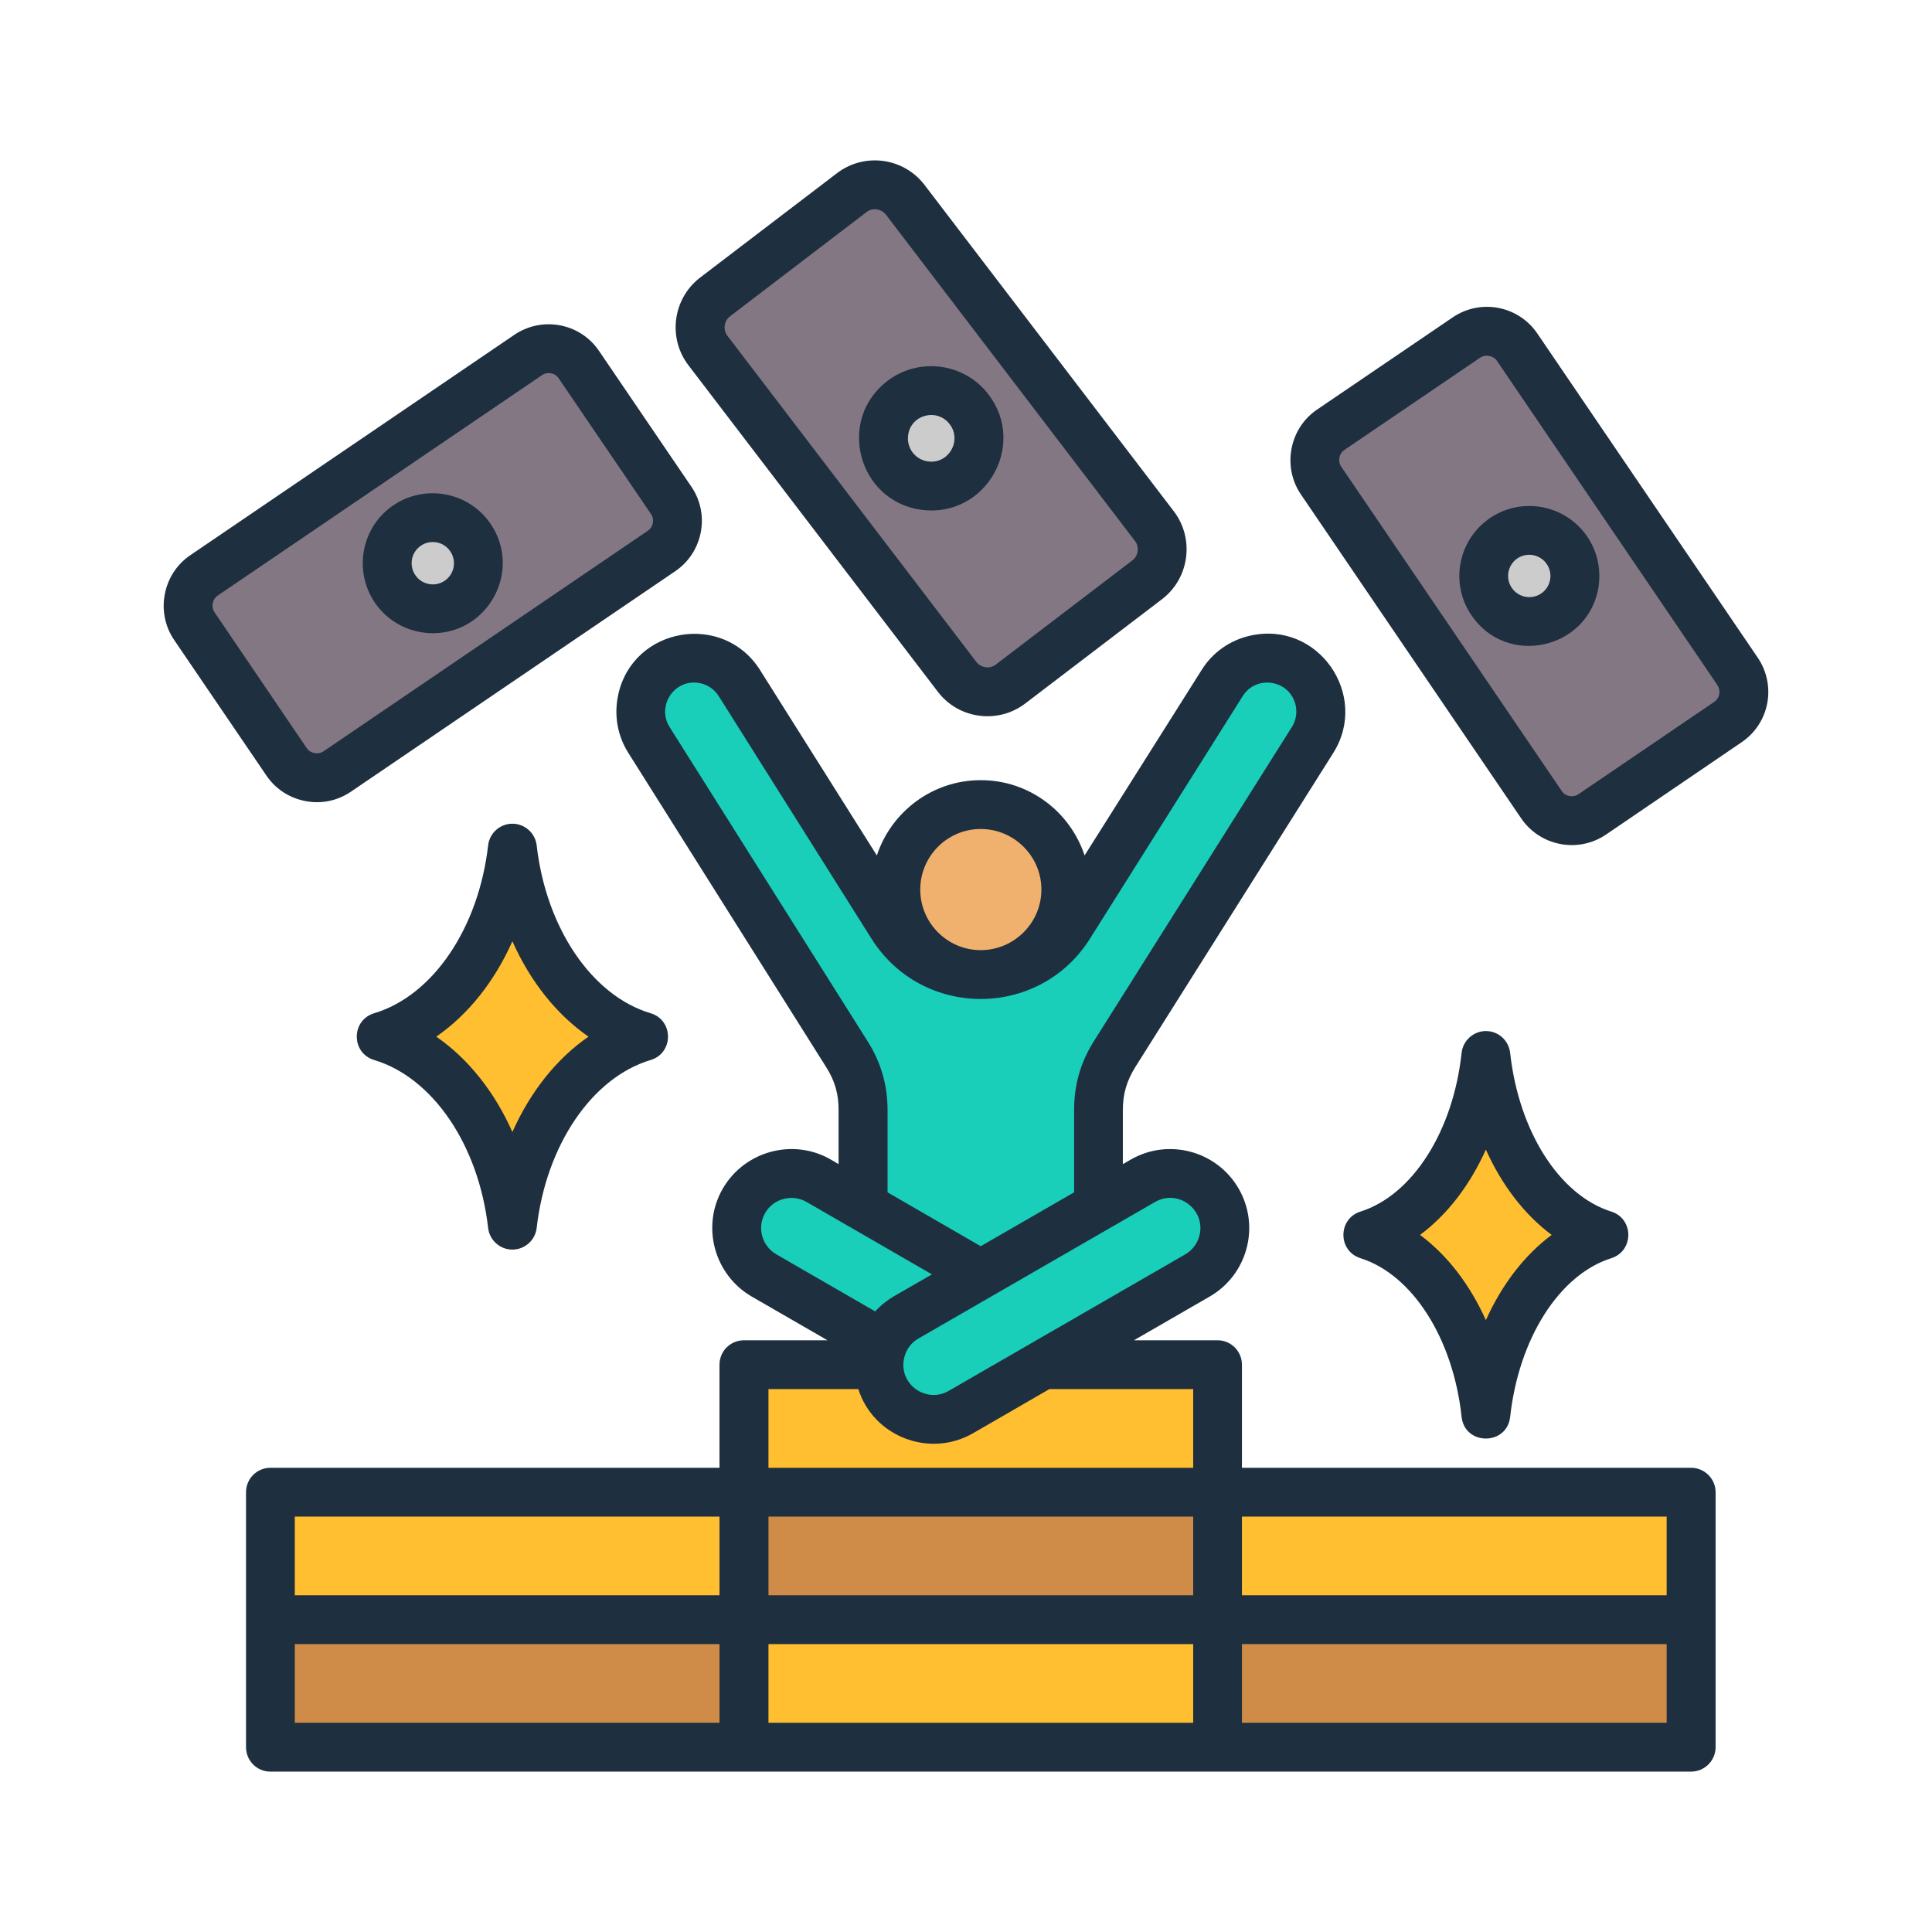
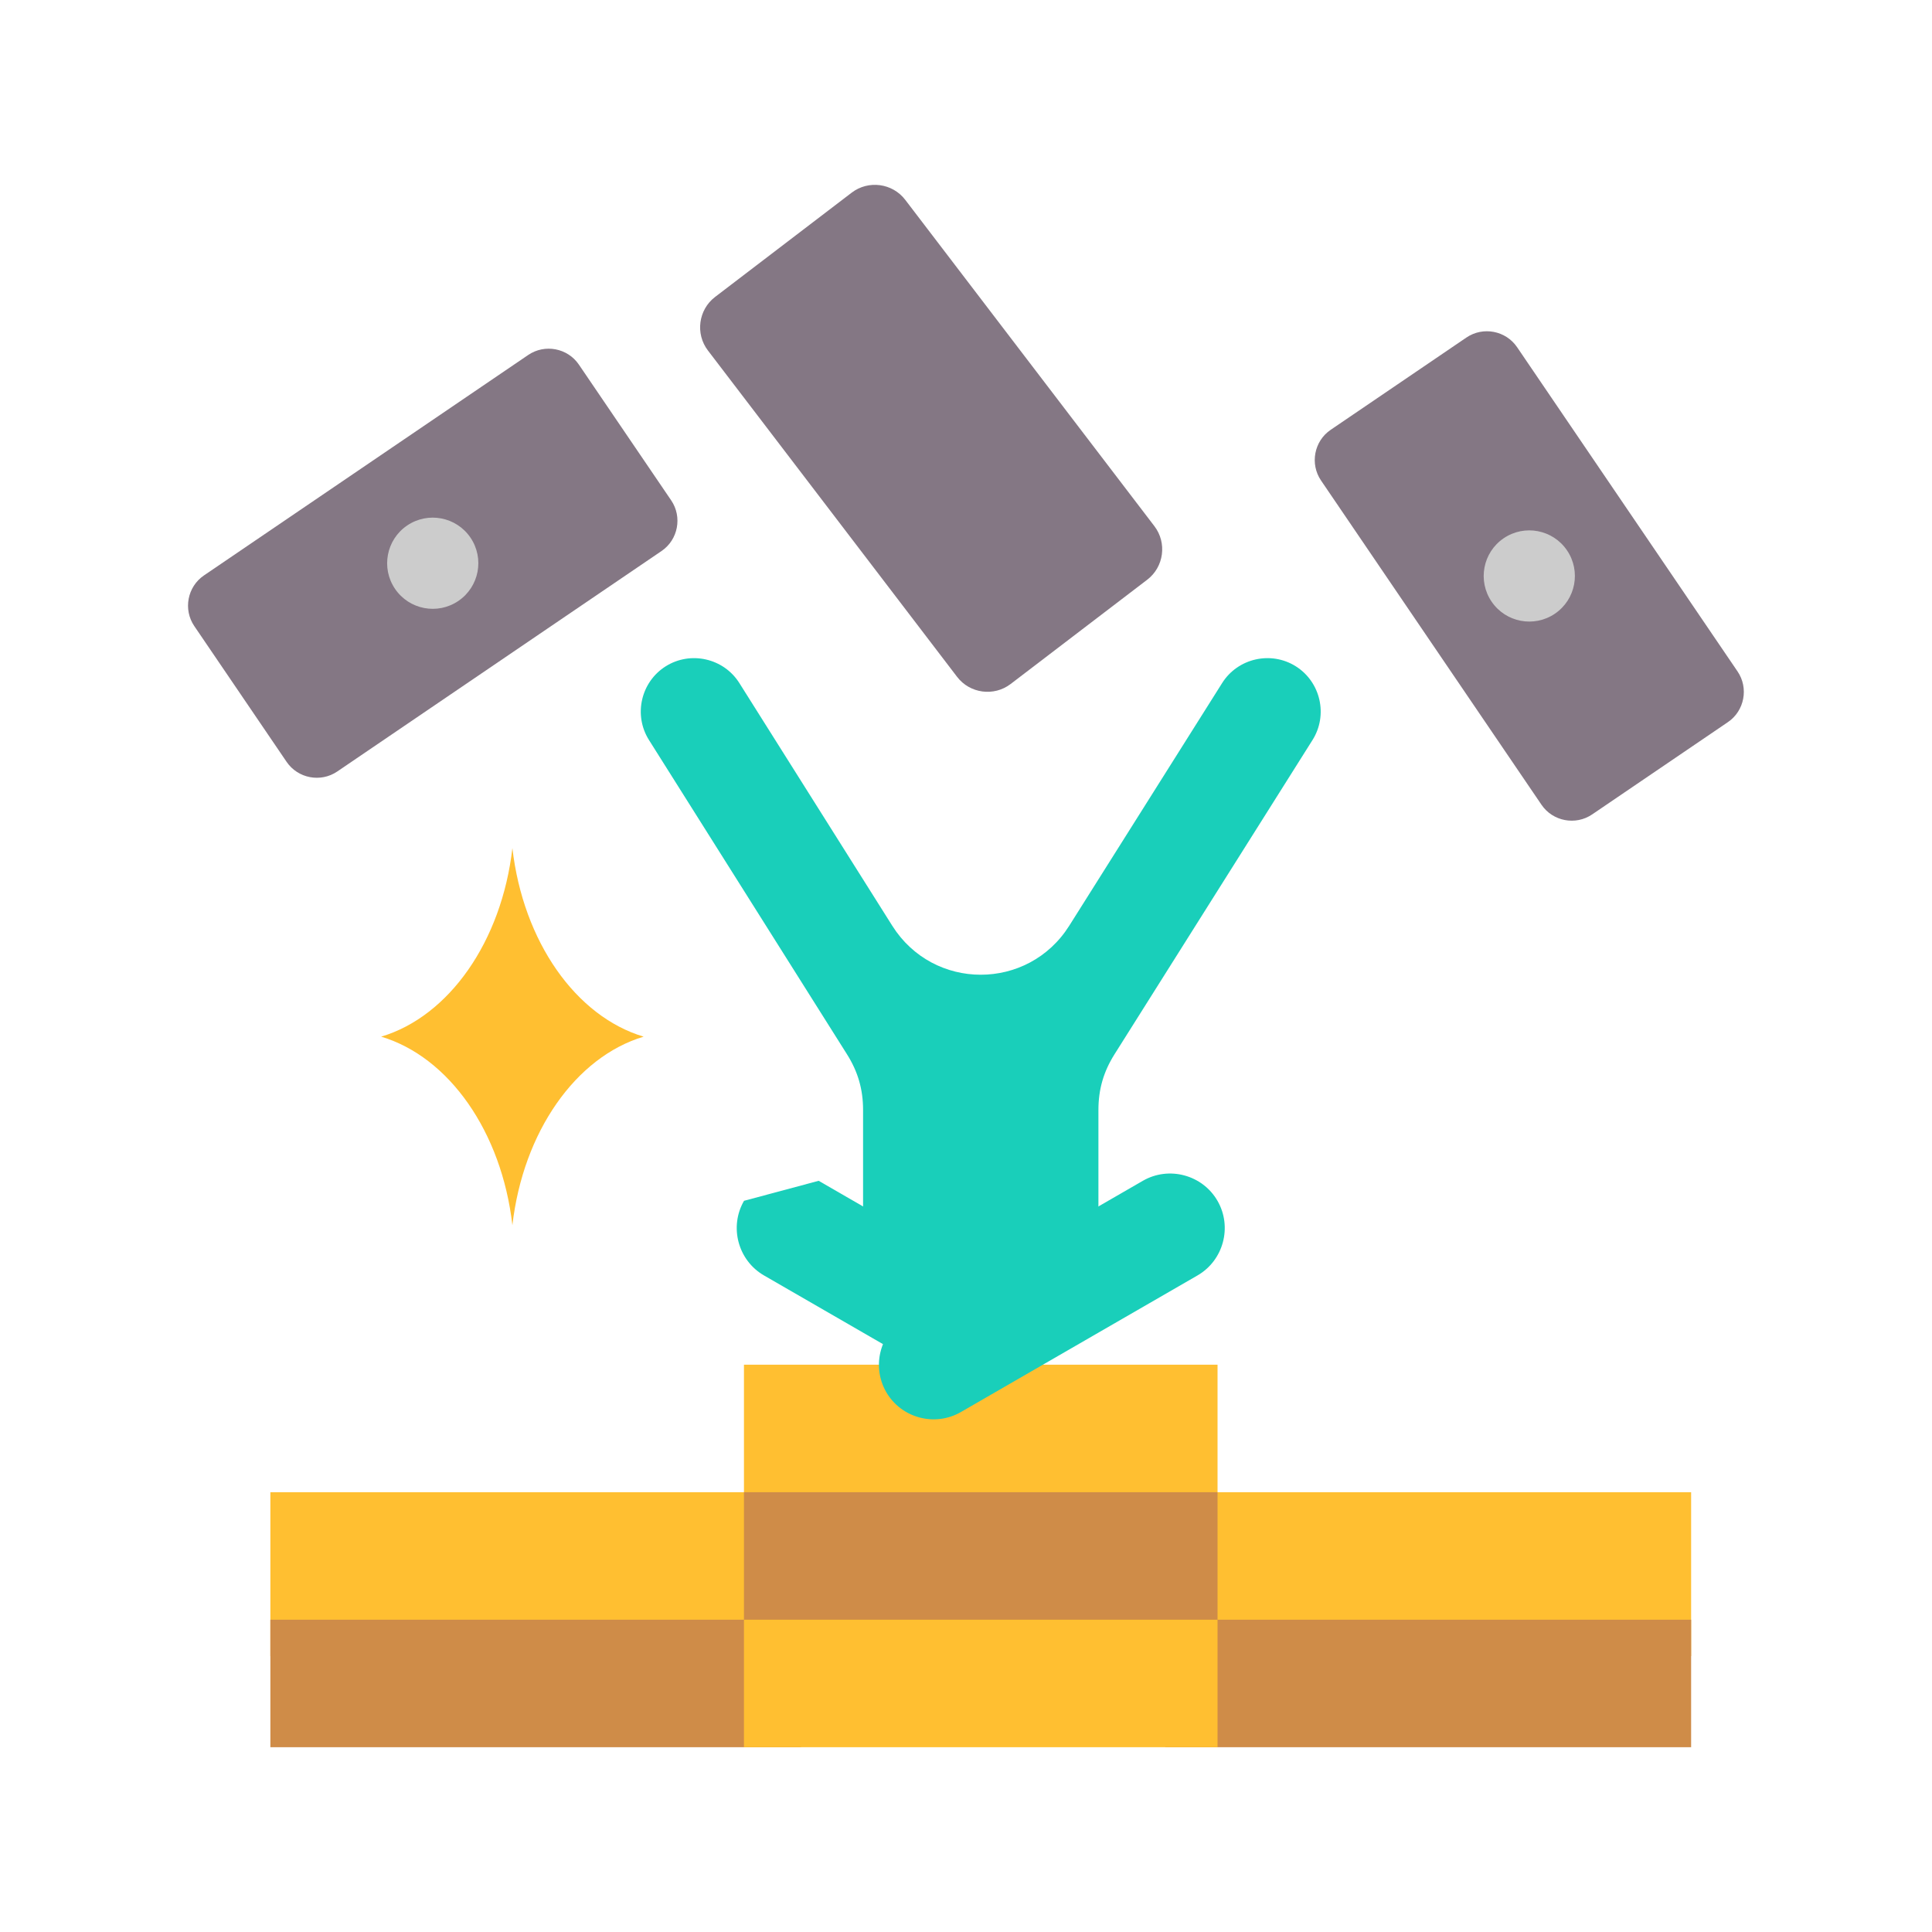
<svg xmlns="http://www.w3.org/2000/svg" id="Layer_1" enable-background="new 0 0 500 500" viewBox="0 0 500 500">
  <g clip-rule="evenodd" fill-rule="evenodd">
    <path d="m192.535 353.183h122.563v42.426h-122.563z" fill="#ffbf31" />
    <path d="m69.972 386.181h137.335v42.426h-137.335z" fill="#ffbf31" />
    <path d="m69.972 419.179h137.335v32.998h-137.335z" fill="#cf8c48" />
    <path d="m301.587 386.181h136.075v42.426h-136.075z" fill="#ffbf31" />
    <path d="m301.587 419.179h136.075v32.998h-136.075z" fill="#cf8c48" />
    <path d="m192.535 386.181h122.563v42.426h-122.563z" fill="#cf8c48" />
    <path d="m192.535 419.179h122.563v32.998h-122.563z" fill="#ffbf31" />
    <path d="m172.277 172.443c6.433-4.053 15.011-2.106 19.063 4.326l39.571 62.806c10.657 16.913 35.153 16.914 45.809 0l39.571-62.806c4.053-6.433 12.631-8.379 19.063-4.326 6.432 4.053 8.379 12.631 4.327 19.063l-51.245 81.334c-2.845 4.515-4.167 9.094-4.167 14.431v41.412c0 1.474.047 2.909.141 4.315h-61.188c.094-1.406.141-2.841.141-4.315v-41.411c0-5.337-1.322-9.916-4.167-14.431l-51.246-81.334c-4.052-6.433-2.105-15.011 4.327-19.064z" fill="#19cfba" />
-     <ellipse cx="253.817" cy="230.222" fill="#f0b16e" rx="21.994" ry="21.994" transform="matrix(.055 -.999 .999 .055 9.911 470.919)" />
-     <path d="m192.551 310.768c-3.889 6.736-1.56 15.429 5.176 19.318l45.926 26.515 26.253-17.502-58.037-33.508c-6.736-3.888-15.429-1.559-19.318 5.177z" fill="#19cfba" />
+     <path d="m192.551 310.768c-3.889 6.736-1.56 15.429 5.176 19.318l45.926 26.515 26.253-17.502-58.037-33.508z" fill="#19cfba" />
    <path d="m315.083 310.768c3.889 6.736 1.56 15.429-5.176 19.318l-61.237 35.355c-6.736 3.889-15.429 1.56-19.318-5.176-3.889-6.736-1.56-15.429 5.176-19.318l61.237-35.355c6.736-3.889 15.429-1.56 19.318 5.176z" fill="#19cfba" />
    <path d="m52.784 148.92 83.919-57.056c4.294-2.919 10.195-1.795 13.114 2.499l23.884 35.129c2.919 4.294 1.795 10.195-2.499 13.114l-83.919 57.056c-4.294 2.919-10.195 1.795-13.114-2.499l-23.884-35.129c-2.919-4.294-1.795-10.194 2.499-13.114z" fill="#847784" />
    <path d="m105.359 136.005c5.389-3.664 12.728-2.266 16.392 3.124 3.664 5.389 2.266 12.728-3.124 16.392-5.389 3.664-12.729 2.266-16.393-3.124-3.663-5.389-2.264-12.728 3.125-16.392z" fill="#ccc" />
    <path d="m234.276 51.714 64.484 84.46c3.299 4.322 2.463 10.556-1.858 13.855l-35.356 26.993c-4.321 3.299-10.556 2.463-13.855-1.858l-64.484-84.46c-3.299-4.321-2.463-10.556 1.858-13.855l35.355-26.993c4.322-3.299 10.557-2.463 13.856 1.858z" fill="#847784" />
-     <path d="m250.805 105.941c4.141 5.424 3.101 13.178-2.323 17.319s-13.178 3.101-17.319-2.323-3.101-13.178 2.323-17.319c5.423-4.14 13.178-3.101 17.319 2.323z" fill="#ccc" />
    <path d="m398.937 208.27-57.056-83.919c-2.919-4.293-1.795-10.195 2.499-13.114l35.129-23.884c4.294-2.919 10.195-1.795 13.114 2.499l57.056 83.919c2.919 4.294 1.795 10.195-2.499 13.114l-35.129 23.884c-4.294 2.919-10.195 1.795-13.114-2.499z" fill="#847784" />
    <path d="m386.021 155.695c-3.664-5.389-2.266-12.728 3.124-16.392 5.389-3.664 12.728-2.266 16.392 3.124 3.664 5.389 2.266 12.729-3.124 16.393-5.389 3.663-12.728 2.265-16.392-3.125z" fill="#ccc" />
    <path d="m98.644 268.285c17.559 5.251 31.177 24.609 33.964 48.795 2.786-24.186 16.405-43.544 33.964-48.795-17.559-5.25-31.177-24.607-33.964-48.792-2.787 24.185-16.406 43.542-33.964 48.792z" fill="#ffbf31" />
-     <path d="m353.98 319.592c15.802 4.997 28.057 23.42 30.564 46.438 2.508-23.018 14.763-41.441 30.565-46.438-15.801-4.997-28.057-23.419-30.565-46.435-2.508 23.016-14.763 41.438-30.564 46.435z" fill="#ffbf31" />
-     <path d="m384.543 297.522c4.152 9.234 10.007 16.848 17.033 22.072-7.026 5.213-12.882 12.829-17.033 22.061-4.152-9.232-10.007-16.848-17.034-22.061 7.027-5.224 12.882-12.839 17.034-22.072zm-32.47 28.093c13.467 4.254 24.007 20.766 26.189 41.09.832 7.447 11.72 7.454 12.562 0 2.236-20.324 12.722-36.836 26.189-41.09 5.864-1.863 5.854-10.195 0-12.053-13.467-4.246-23.953-20.764-26.189-41.091-.372-3.208-3.034-5.635-6.281-5.635-3.194 0-5.909 2.427-6.281 5.635-2.182 20.327-12.722 36.845-26.189 41.091-5.841 1.854-5.882 10.173 0 12.053zm-199.771-57.33c-8.25 5.701-15.064 14.26-19.695 24.681-4.631-10.421-11.444-18.98-19.695-24.681 8.251-5.712 15.064-14.264 19.695-24.692 4.632 10.428 11.445 18.98 19.695 24.692zm-19.694-55.109c-3.194 0-5.909 2.401-6.281 5.593-2.449 21.456-14.319 38.926-29.489 43.457-5.994 1.797-6.004 10.304 0 12.106 15.17 4.541 27.041 22.003 29.489 43.467.372 3.192 3.087 5.593 6.281 5.593s5.908-2.401 6.281-5.593c2.449-21.464 14.319-38.926 29.489-43.467 6.004-1.802 5.994-10.309 0-12.106-15.17-4.531-27.04-22.001-29.489-43.457-.373-3.192-3.088-5.593-6.281-5.593zm266.254-59.582c-2.502 1.695-5.908 1.046-7.612-1.455-1.704-2.493-1.065-5.914 1.437-7.617 2.502-1.701 5.909-1.044 7.612 1.449 1.704 2.501 1.065 5.922-1.437 7.623zm-13.254-19.516c-8.267 5.632-10.435 16.893-4.791 25.17 9.161 13.434 29.812 8.833 32.789-6.797.852-4.751-.106-9.579-2.821-13.58-5.642-8.264-16.927-10.412-25.177-4.793zm59.351 45.58c.053-.48.106-1.416-.479-2.333l-57.062-83.926c-.994-1.411-2.973-1.761-4.365-.826l-35.132 23.881c-1.402.966-1.767 2.93-.798 4.339l57.062 83.926c.948 1.438 2.945 1.76 4.312.826l35.132-23.891c.904-.622 1.223-1.516 1.33-1.996zm9.954-9.442-57.062-83.918c-4.897-7.186-14.691-9.055-21.877-4.169l-35.132 23.881c-7.144 4.825-9.025 14.769-4.205 21.892l57.062 83.918c4.925 7.188 14.738 9.042 21.93 4.169l35.078-23.88c7.247-4.901 9.081-14.671 4.206-21.893zm-219.892-57.586c.718-5.366 7.503-7.095 10.752-2.855 3.258 4.252-.266 10.363-5.589 9.646-3.363-.454-5.599-3.514-5.163-6.791zm3.46 19.316c16.624 2.149 27.353-16.742 17.353-29.846-6.228-8.18-17.992-9.754-26.189-3.504-13.181 10.084-7.596 31.117 8.836 33.35zm-49.557-50.079c-1.544 1.171-1.863 3.462-.692 5.003l64.461 84.456c1.16 1.503 3.426 1.883 5.004.676l35.398-27c1.564-1.197 1.789-3.506.639-4.994l-64.461-84.465c-1.171-1.517-3.464-1.874-5.004-.665zm53.762 97.125c5.401 7.117 15.607 8.468 22.676 3.05l35.398-26.991c7.065-5.41 8.422-15.642 3.034-22.718l-64.514-84.456c-5.431-7.125-15.613-8.458-22.676-3.051l-35.398 27c-7.079 5.417-8.463 15.609-3.034 22.71zm-133.766-37.764c2.465-1.7 5.933-1.059 7.612 1.449 1.703 2.502 1.065 5.914-1.437 7.615-2.502 1.703-5.909 1.054-7.612-1.447-1.703-2.502-1.065-5.922 1.437-7.617zm3.088 22.644c14.407 0 23.145-16.229 14.958-28.295-5.614-8.273-16.914-10.394-25.178-4.801-8.25 5.618-10.38 16.907-4.791 25.17 3.513 5.154 9.209 7.926 15.011 7.926zm-55.678-9.729c-1.384.952-1.757 2.94-.798 4.337l23.847 35.127c.967 1.406 2.966 1.783 4.365.826l83.89-57.054c1.471-.979 1.787-2.979.852-4.337l-23.9-35.127c-.967-1.468-2.98-1.758-4.312-.826zm22.728 53.177c-4.152-.792-7.771-3.131-10.114-6.612l-23.9-35.125c-4.831-7.131-2.954-17.049 4.205-21.895l83.89-57.054c7.197-4.863 17.01-3.015 21.877 4.169l23.9 35.136c4.907 7.162 3.004 17.014-4.152 21.884l-83.943 57.064c-3.47 2.367-7.677 3.23-11.763 2.433zm352.274 238.535h-109.919v-20.36h109.919zm-129.72 0h-102.734v-20.36h109.919v20.36zm-225.321-17.252v-3.108h109.919v20.36h-109.919zm109.919-36.104v20.36h-109.919v-20.36zm35.93-33.003c3.829 12.193 18.351 17.966 29.702 11.414l19.748-11.414h37.208v20.369h-109.92v-20.369zm-24.113-45.573c2.098-3.721 6.977-5.005 10.699-2.863l32.47 18.751-9.847 5.66c-1.81 1.07-3.46 2.393-4.844 3.926l-25.603-14.784c-3.727-2.157-5.058-6.949-2.875-10.69zm26.508-44.451-51.26-81.339c-3.482-5.651 1.518-12.777 8.038-11.297 1.969.447 3.62 1.618 4.684 3.302l39.55 62.799c13.095 20.777 43.412 20.816 56.53 0l39.55-62.807c3.542-5.602 12.18-4.173 13.68 2.35.426 1.963.107 3.975-.958 5.653l-51.26 81.339c-3.46 5.492-5.11 11.313-5.11 17.799v21.304l-24.166 13.94-24.113-13.94v-21.304c-.002-6.486-1.705-12.316-5.165-17.799zm29.276-54.93c-8.623 0-15.65 7.032-15.65 15.676 0 8.642 7.026 15.676 15.65 15.676 8.623 0 15.703-7.034 15.703-15.676 0-8.644-7.079-15.676-15.703-15.676zm45.139 96.518-61.267 35.354c-1.81 1.036-3.087 2.73-3.62 4.76-1.803 6.876 5.548 12.182 11.444 8.793l61.267-35.354c1.757-1.035 3.087-2.728 3.62-4.759 1.774-6.764-5.493-12.241-11.444-8.794zm-100.072 84.547v-3.109h109.919v20.36h-109.919zm232.454 17.252h-109.919v-20.36h109.919zm6.334-32.994h-116.253v-26.688c0-3.486-2.821-6.317-6.334-6.317h-21.611l19.589-11.305c9.794-5.643 13.148-18.179 7.505-27.95-5.642-9.772-18.205-13.133-27.946-7.489l-2.023 1.162v-14.008c0-4.144 1.011-7.556 3.194-11.07l51.26-81.329c9.429-14.928-3.857-34.349-21.505-30.359-5.27 1.187-9.741 4.346-12.562 8.887l-30.288 47.99c-3.726-11.296-14.319-19.483-26.881-19.483-12.509 0-23.155 8.186-26.881 19.483l-30.235-47.99c-9.548-15.12-32.791-11.154-36.675 6.284-1.171 5.257-.266 10.648 2.608 15.189l51.207 81.329c2.236 3.514 3.194 6.926 3.194 11.07v14.008l-1.97-1.162c-9.688-5.638-22.294-2.311-27.999 7.489-5.642 9.771-2.236 22.306 7.505 27.95l19.588 11.305h-21.611c-3.513 0-6.334 2.83-6.334 6.317v26.688h-116.252c-3.46 0-6.281 2.822-6.281 6.317v65.99c0 3.489 2.821 6.319 6.281 6.319h367.71c3.46 0 6.334-2.83 6.334-6.319v-65.99c.001-3.496-2.874-6.318-6.334-6.318z" fill="#1e2f3f" />
  </g>
</svg>